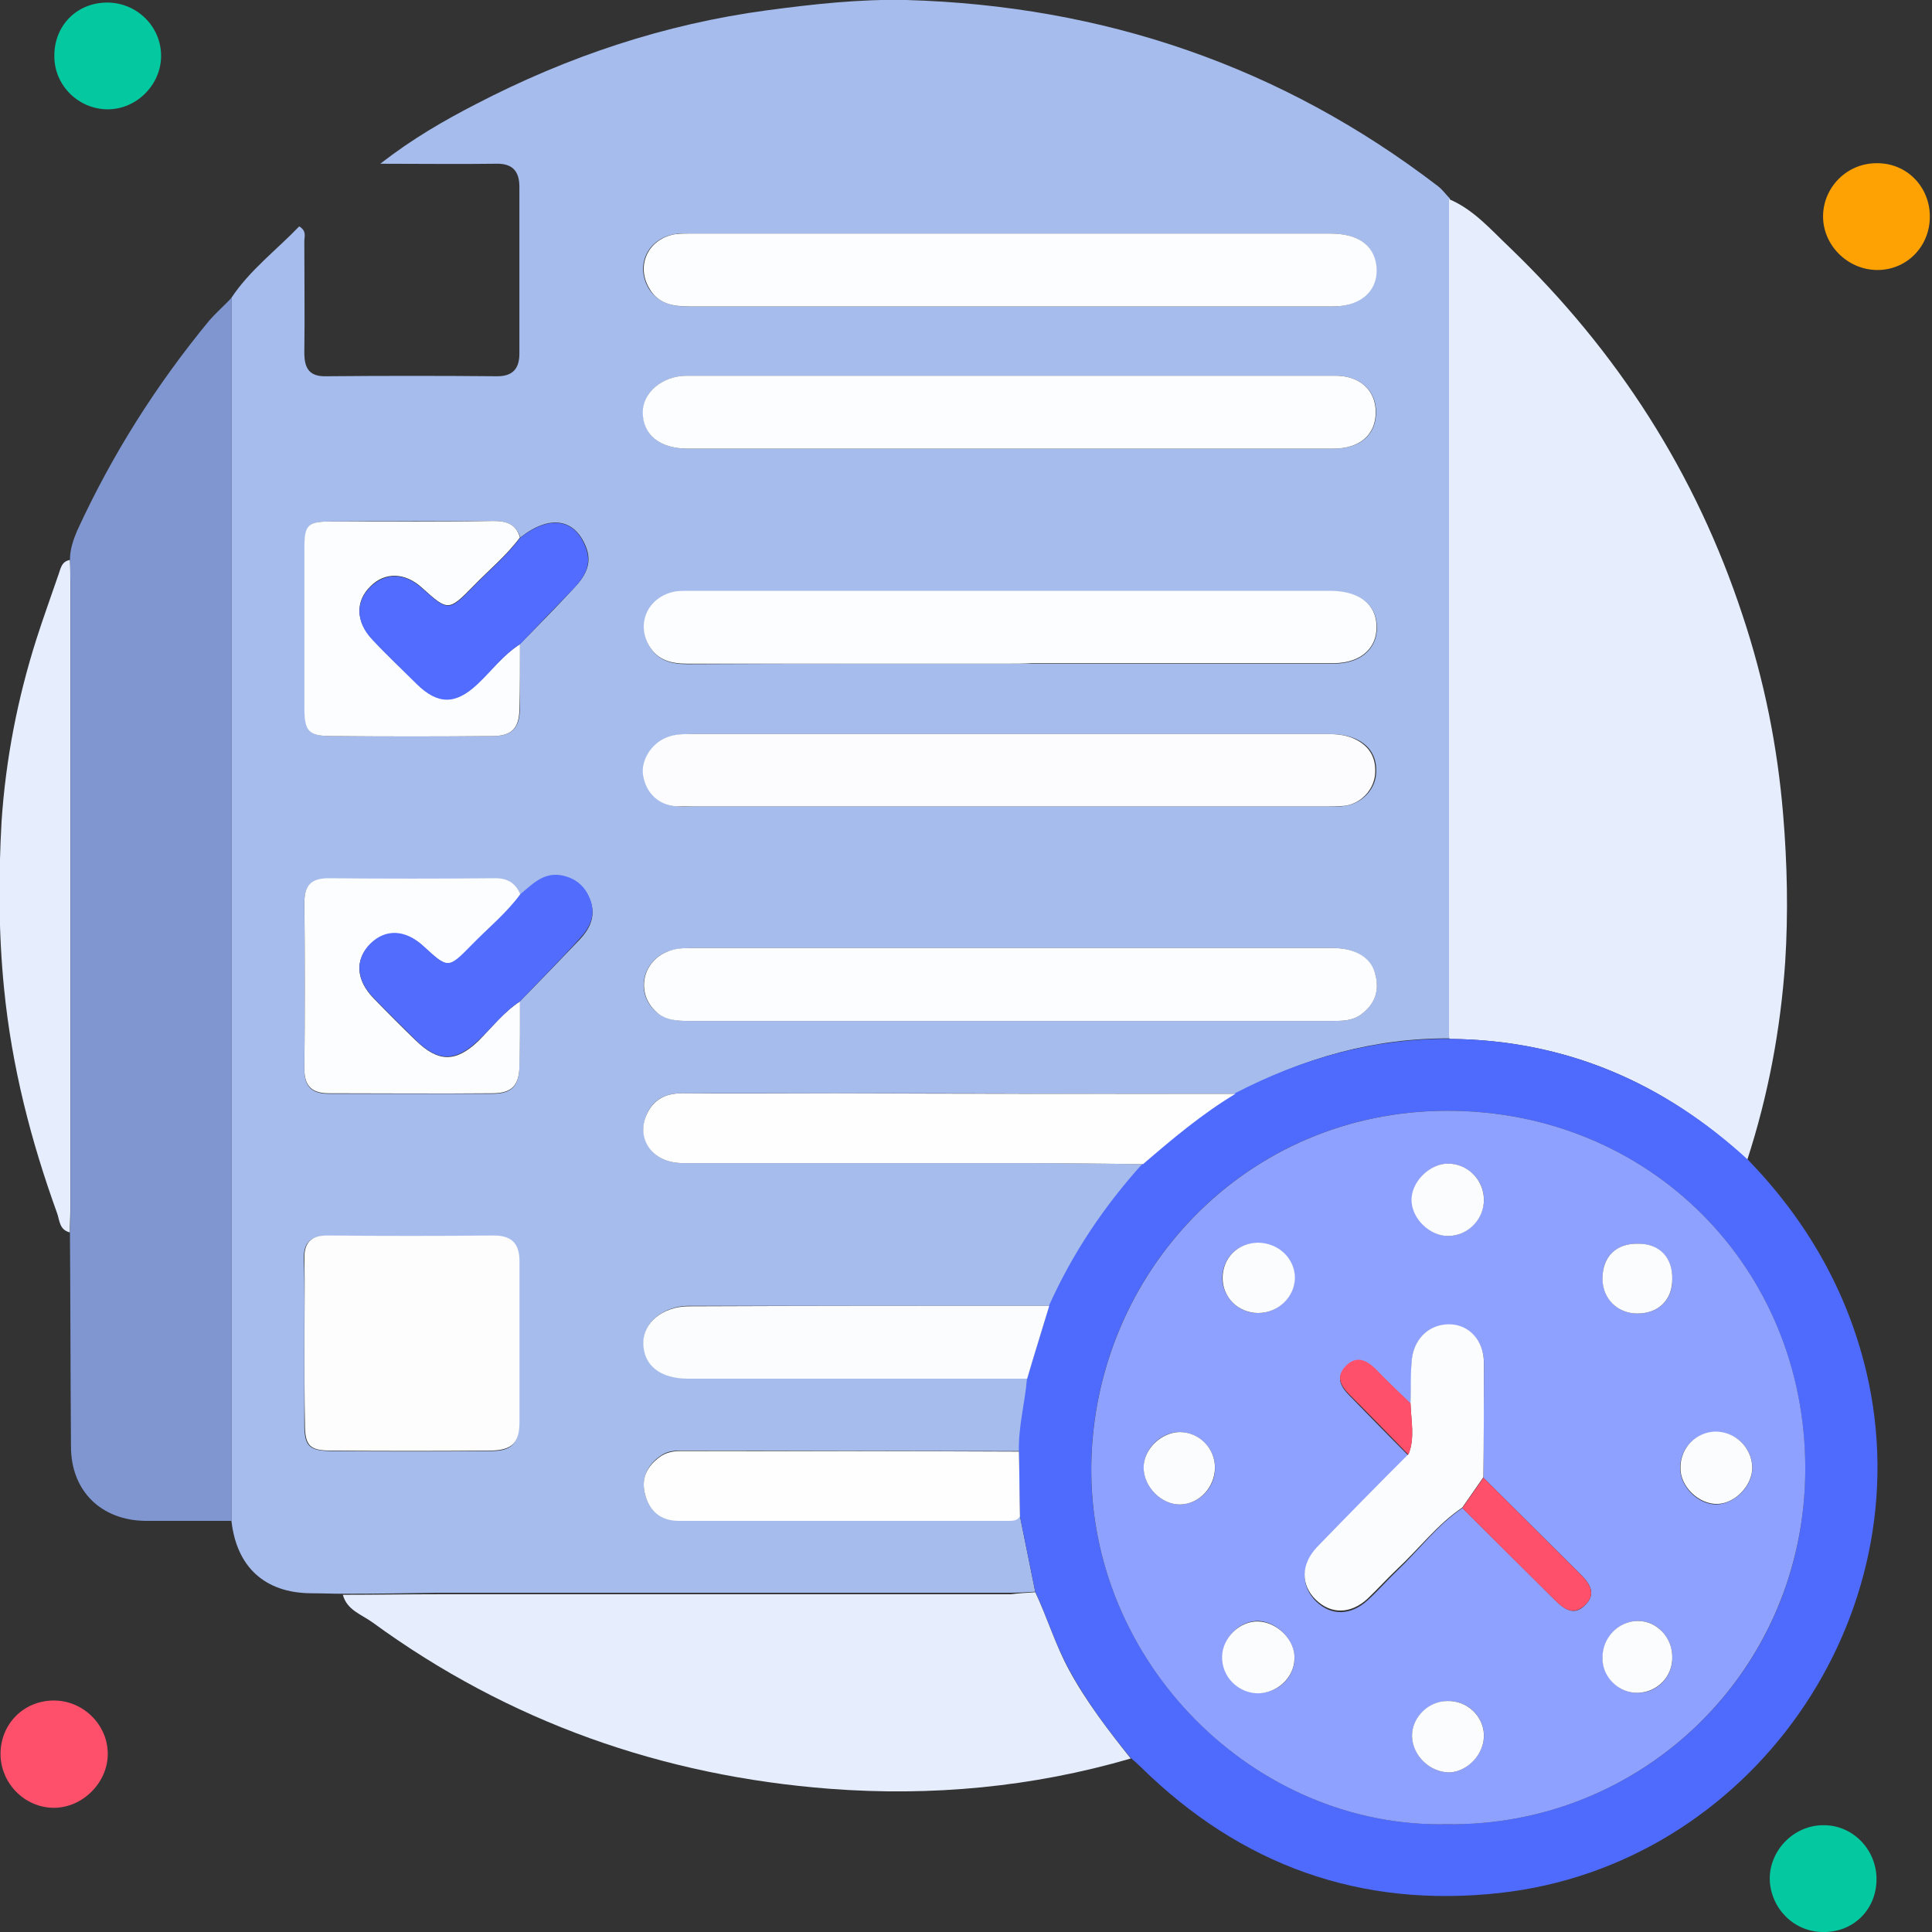
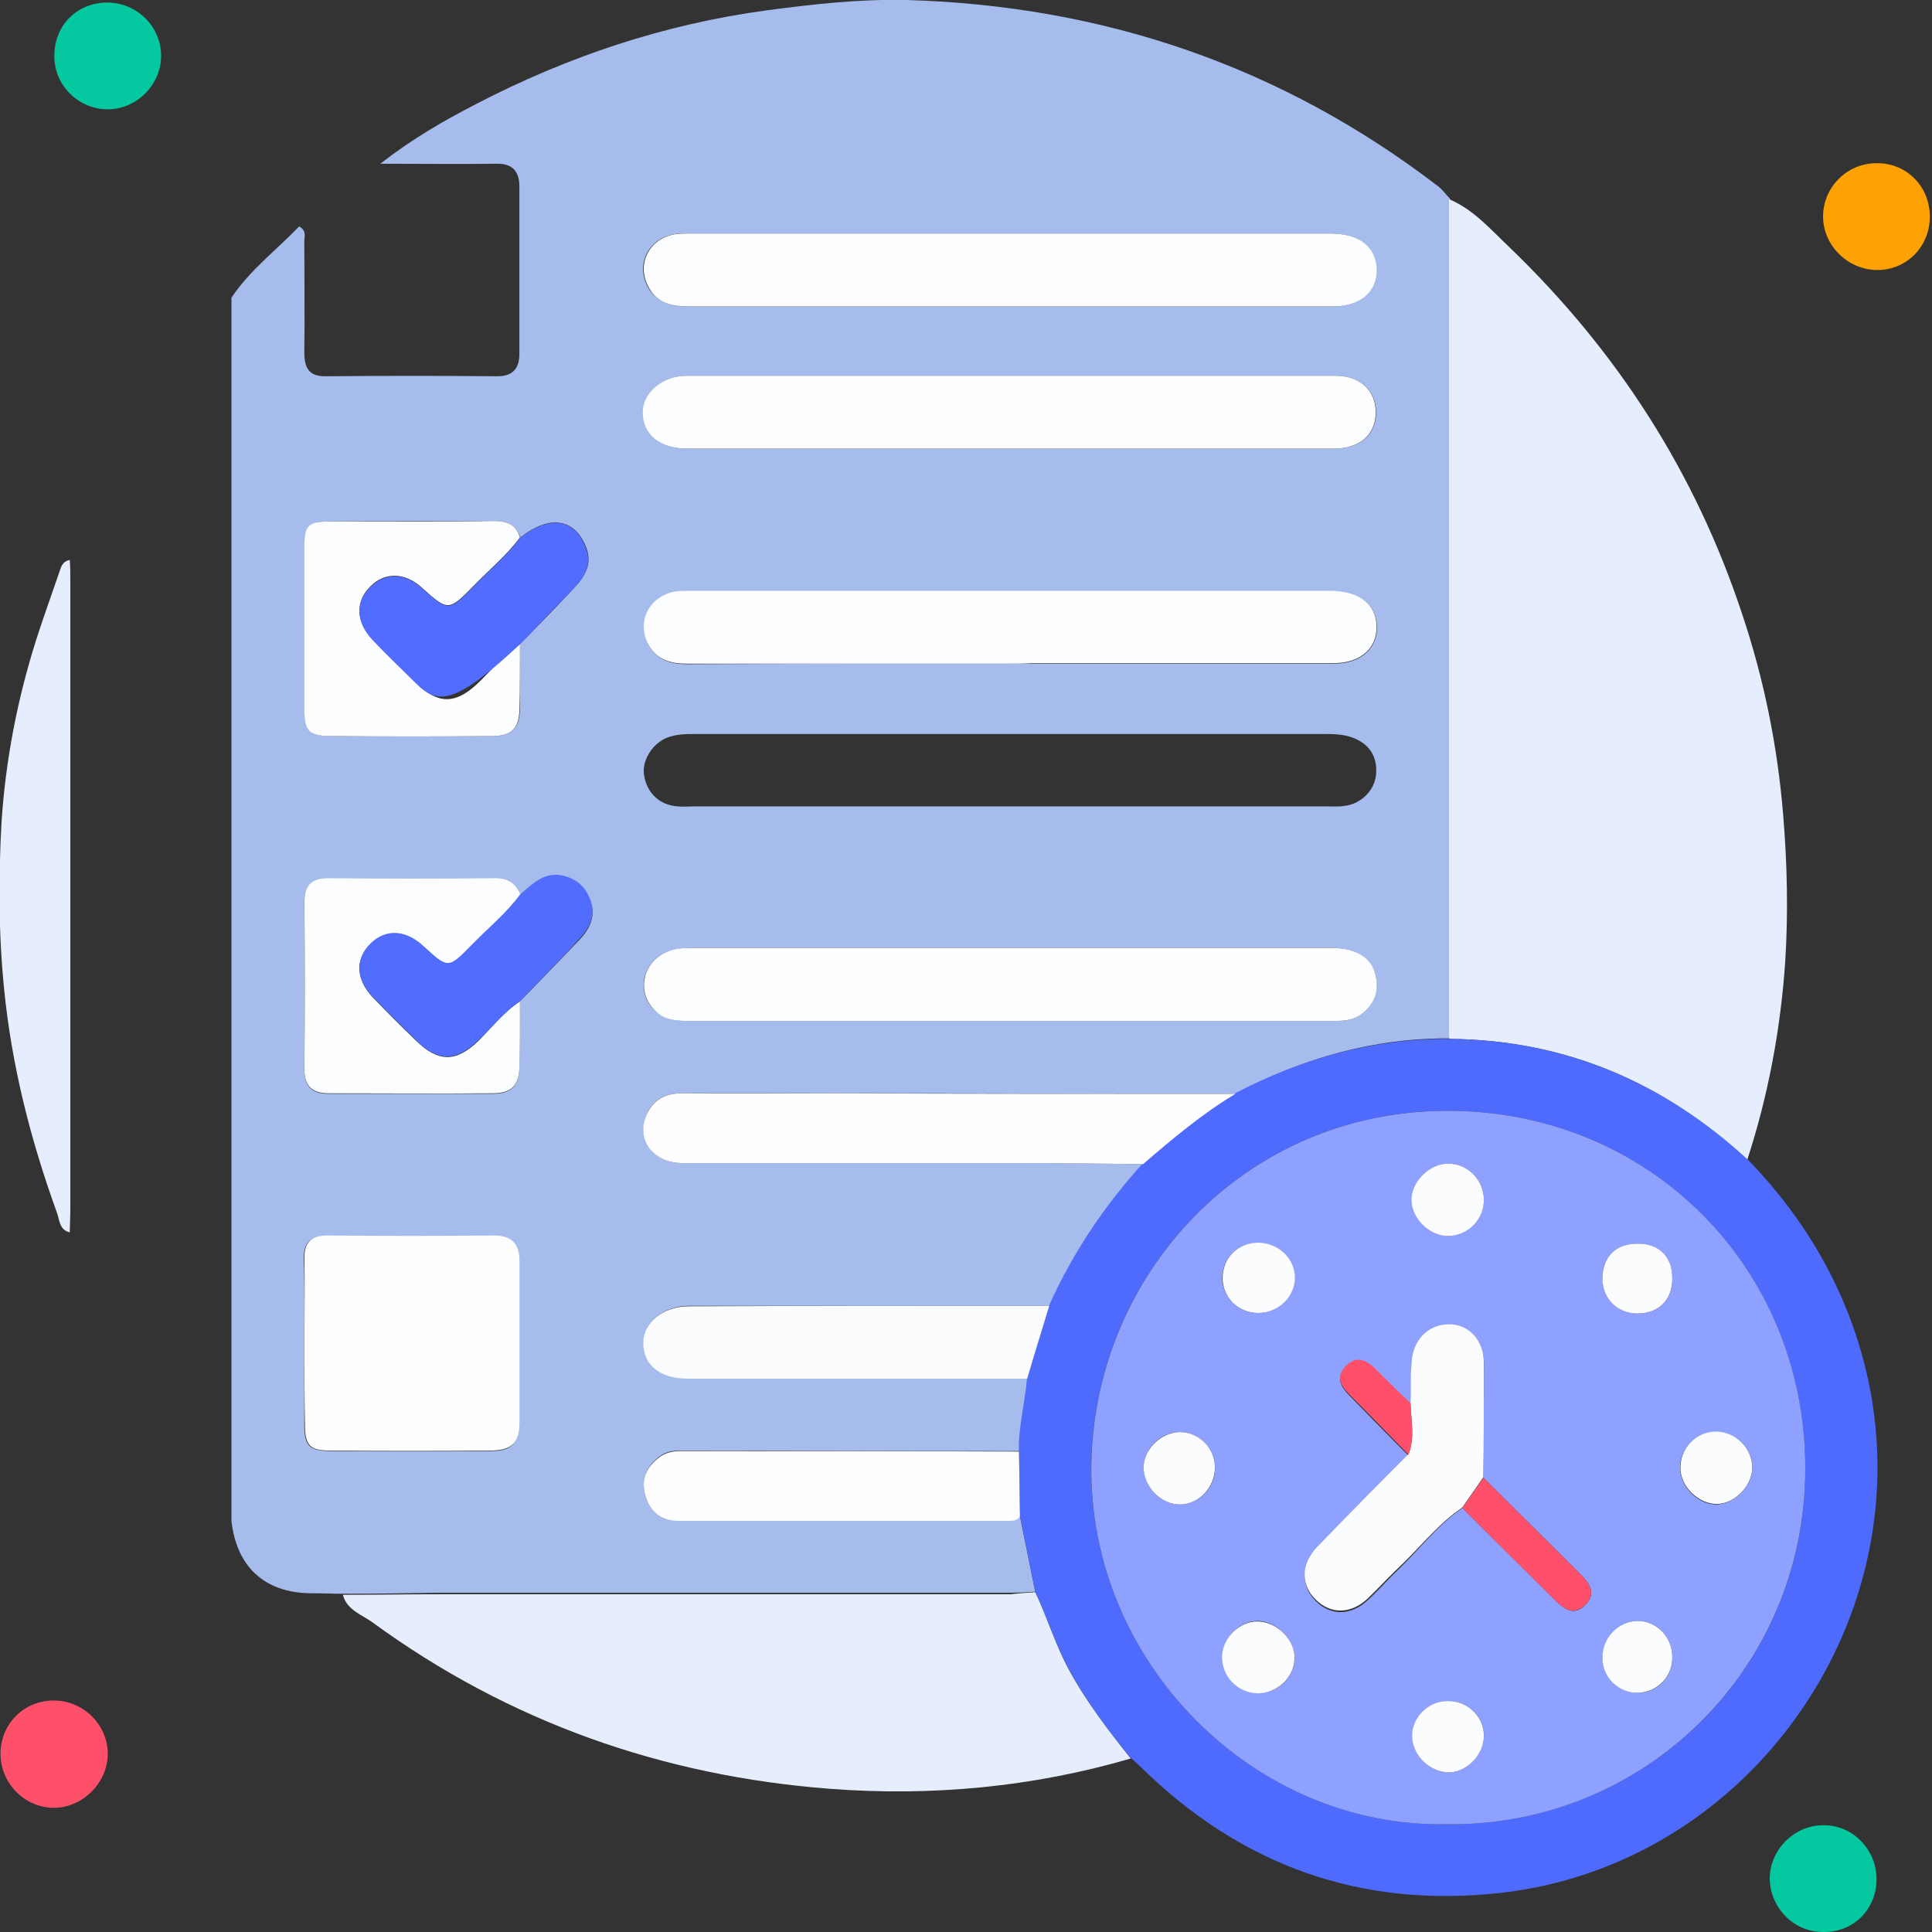
<svg xmlns="http://www.w3.org/2000/svg" width="60" height="60" viewBox="0 0 60 60" fill="none">
  <rect x="0" y="0" width="60" height="60" fill="#333333" stroke="none" />
  <g clip-path="url(#clip0_1655_5909)">
    <path d="M10.647 49.495C10.312 49.495 9.977 49.48 9.642 49.48C8.224 49.464 7.347 48.666 7.188 47.232C7.188 34.575 7.188 21.902 7.188 9.246C7.761 8.385 8.59 7.763 9.292 7.03C9.531 7.173 9.451 7.349 9.451 7.492C9.451 8.64 9.467 9.804 9.451 10.951C9.451 11.445 9.61 11.7 10.136 11.685C11.906 11.669 13.675 11.669 15.445 11.685C15.939 11.685 16.13 11.43 16.13 10.983C16.13 9.262 16.13 7.524 16.13 5.803C16.13 5.324 15.923 5.069 15.397 5.085C14.249 5.101 13.117 5.085 11.81 5.085C12.815 4.304 13.787 3.746 14.775 3.236C17.628 1.754 20.625 0.749 23.829 0.319C25.264 0.128 26.699 -0.032 28.149 0C34.27 0.176 39.802 2.057 44.664 5.787C44.807 5.898 44.903 6.042 45.03 6.169C45.03 14.825 45.03 23.48 45.03 32.136C45.03 32.168 45.03 32.216 45.046 32.248C42.671 32.232 40.471 32.853 38.383 33.969C34.239 33.969 30.094 33.953 25.933 33.953C24.34 33.953 22.761 33.953 21.167 33.953C20.689 33.953 20.306 34.129 20.099 34.575C19.733 35.356 20.275 36.121 21.199 36.121C24.674 36.121 28.149 36.121 31.624 36.121C32.915 36.121 34.207 36.137 35.498 36.153C34.302 37.476 33.314 38.927 32.597 40.553C28.867 40.553 25.137 40.553 21.406 40.553C20.609 40.553 19.988 41.063 19.988 41.685C19.988 42.386 20.498 42.8 21.375 42.8C24.881 42.8 28.404 42.8 31.911 42.8C31.847 43.55 31.656 44.299 31.656 45.064C28.149 45.064 24.642 45.048 21.119 45.048C20.896 45.048 20.689 45.08 20.498 45.223C20.115 45.494 19.924 45.877 20.02 46.355C20.147 46.897 20.498 47.216 21.072 47.216C24.483 47.216 27.894 47.216 31.305 47.216C31.449 47.216 31.592 47.216 31.672 47.072C31.831 47.853 31.991 48.651 32.15 49.432C31.895 49.448 31.64 49.464 31.385 49.464C25.471 49.464 19.541 49.464 13.627 49.464C12.639 49.48 11.635 49.495 10.647 49.495ZM16.146 31.1C16.768 30.462 17.389 29.825 17.995 29.187C18.298 28.868 18.505 28.486 18.346 28.008C18.186 27.545 17.852 27.29 17.405 27.211C16.879 27.131 16.529 27.497 16.162 27.8C16.018 27.45 15.795 27.29 15.381 27.29C13.659 27.306 11.922 27.306 10.2 27.29C9.658 27.29 9.451 27.514 9.451 28.04C9.467 29.761 9.467 31.499 9.451 33.22C9.451 33.778 9.722 33.969 10.216 33.969C11.906 33.969 13.596 33.969 15.285 33.969C15.891 33.969 16.114 33.73 16.13 33.141C16.146 32.455 16.13 31.77 16.146 31.1ZM16.146 20.006C16.704 19.432 17.278 18.858 17.82 18.268C18.155 17.917 18.41 17.519 18.202 16.993C17.852 16.1 17.071 15.973 16.162 16.69C16.018 16.291 15.748 16.18 15.333 16.18C13.643 16.196 11.954 16.18 10.264 16.196C9.579 16.196 9.467 16.307 9.467 16.993C9.467 18.666 9.467 20.324 9.467 21.998C9.467 22.699 9.595 22.859 10.296 22.859C11.97 22.875 13.627 22.875 15.301 22.859C15.891 22.859 16.13 22.62 16.146 22.03C16.146 21.345 16.146 20.675 16.146 20.006ZM31.353 13.932C34.717 13.932 38.064 13.932 41.428 13.932C42.241 13.932 42.735 13.502 42.735 12.8C42.735 12.131 42.241 11.669 41.475 11.669C34.764 11.669 28.054 11.669 21.343 11.669C20.578 11.669 19.972 12.179 19.972 12.8C19.972 13.502 20.482 13.932 21.359 13.932C24.69 13.932 28.022 13.932 31.353 13.932ZM31.337 9.517C31.911 9.517 32.485 9.517 33.059 9.517C35.833 9.517 38.622 9.517 41.396 9.517C42.288 9.517 42.83 8.975 42.719 8.21C42.639 7.588 42.145 7.253 41.284 7.253C34.653 7.253 28.022 7.253 21.39 7.253C21.247 7.253 21.104 7.237 20.976 7.269C20.115 7.397 19.717 8.241 20.147 8.959C20.434 9.421 20.88 9.517 21.375 9.517C24.706 9.517 28.022 9.517 31.337 9.517ZM31.29 20.611C31.545 20.611 31.8 20.611 32.071 20.611C35.195 20.611 38.303 20.611 41.428 20.611C42.32 20.611 42.846 20.069 42.751 19.32C42.671 18.714 42.145 18.364 41.316 18.364C34.685 18.364 28.054 18.364 21.422 18.364C21.279 18.364 21.135 18.348 21.008 18.38C20.163 18.523 19.749 19.352 20.179 20.085C20.45 20.532 20.88 20.627 21.359 20.627C24.658 20.611 27.974 20.611 31.29 20.611ZM31.337 25.043C34.637 25.043 37.937 25.043 41.22 25.043C41.396 25.043 41.587 25.059 41.762 25.027C42.273 24.963 42.687 24.549 42.735 24.054C42.783 23.497 42.528 23.098 42.002 22.907C41.746 22.811 41.459 22.795 41.189 22.795C34.637 22.795 28.085 22.795 21.534 22.795C21.247 22.795 20.976 22.811 20.721 22.907C20.243 23.098 19.924 23.64 20.004 24.086C20.099 24.644 20.498 25.011 21.056 25.043C21.231 25.059 21.406 25.043 21.598 25.043C24.834 25.043 28.085 25.043 31.337 25.043ZM31.353 31.706C34.685 31.706 38.032 31.706 41.364 31.706C41.683 31.706 42.002 31.706 42.273 31.499C42.703 31.18 42.846 30.749 42.703 30.239C42.559 29.729 42.065 29.442 41.38 29.442C34.733 29.442 28.07 29.442 21.422 29.442C21.183 29.442 20.944 29.474 20.721 29.554C19.94 29.873 19.733 30.829 20.354 31.403C20.657 31.674 21.024 31.706 21.406 31.706C24.722 31.706 28.038 31.706 31.353 31.706ZM9.451 41.669C9.451 42.529 9.451 43.374 9.451 44.235C9.451 44.904 9.595 45.048 10.248 45.064C11.922 45.08 13.596 45.08 15.253 45.064C15.891 45.064 16.114 44.825 16.114 44.187C16.13 42.514 16.114 40.84 16.114 39.182C16.114 38.64 15.891 38.385 15.317 38.385C13.596 38.401 11.858 38.401 10.136 38.385C9.626 38.385 9.419 38.608 9.435 39.118C9.467 39.963 9.451 40.808 9.451 41.669Z" fill="#A5BCEC" />
    <path d="M45.016 32.264C45.016 32.232 45 32.184 45 32.152C45 23.496 45 14.841 45 6.185C45.765 6.504 46.307 7.141 46.881 7.683C50.228 10.903 52.667 14.697 54.118 19.113C54.788 21.121 55.202 23.178 55.377 25.298C55.505 26.828 55.537 28.358 55.441 29.873C55.298 31.961 54.915 34.017 54.261 36.026C51.679 33.619 48.618 32.296 45.016 32.264Z" fill="#E6EEFE" />
-     <path d="M7.193 9.246C7.193 21.902 7.193 34.575 7.193 47.232C6.3 47.232 5.408 47.232 4.515 47.232C3.144 47.216 2.204 46.307 2.204 44.92C2.188 42.705 2.188 40.489 2.172 38.273C2.188 38.034 2.188 37.795 2.188 37.556C2.188 31.068 2.188 24.58 2.188 18.108C2.188 17.869 2.172 17.63 2.172 17.391C2.172 17.072 2.268 16.785 2.395 16.483C3.479 14.123 4.85 11.956 6.492 9.963C6.715 9.708 6.97 9.485 7.193 9.246Z" fill="#7F96D0" />
    <path d="M45.016 32.264C48.602 32.295 51.679 33.618 54.293 36.025C56.094 37.891 57.353 40.058 57.959 42.593C59.761 50.212 54.357 57.928 46.578 58.788C42.242 59.267 38.528 57.928 35.419 54.867C35.324 54.772 35.212 54.676 35.117 54.596C34.399 53.719 33.73 52.827 33.188 51.822C32.773 51.057 32.518 50.228 32.152 49.431C31.992 48.65 31.833 47.853 31.673 47.072C31.657 46.403 31.657 45.733 31.642 45.064C31.626 44.299 31.833 43.549 31.896 42.8C32.12 42.051 32.359 41.302 32.582 40.537C33.315 38.911 34.288 37.46 35.483 36.137C36.392 35.356 37.332 34.575 38.352 33.953C40.441 32.869 42.656 32.248 45.016 32.264ZM44.904 56.652C50.977 56.748 56.078 51.902 56.062 45.606C56.062 39.341 51.2 34.495 44.952 34.495C38.671 34.495 33.985 39.548 33.889 45.478C33.794 51.599 38.942 56.764 44.904 56.652Z" fill="#4F6BFE" />
    <path d="M32.152 49.448C32.519 50.229 32.774 51.074 33.188 51.839C33.73 52.843 34.416 53.736 35.117 54.612C32.056 55.505 28.916 55.792 25.776 55.553C20.579 55.154 15.813 53.481 11.573 50.388C11.222 50.133 10.776 50.006 10.648 49.528C11.637 49.528 12.641 49.511 13.629 49.511C19.543 49.511 25.473 49.511 31.387 49.511C31.642 49.48 31.897 49.464 32.152 49.448Z" fill="#E6EEFE" />
    <path d="M2.168 17.391C2.184 17.63 2.184 17.869 2.184 18.108C2.184 24.596 2.184 31.084 2.184 37.556C2.184 37.795 2.168 38.034 2.168 38.273C1.834 38.194 1.85 37.875 1.77 37.667C0.957 35.42 0.367 33.124 0.128 30.717C-0.047 28.98 -0.047 27.242 0.048 25.521C0.176 23.592 0.543 21.695 1.132 19.846C1.34 19.192 1.579 18.539 1.802 17.885C1.882 17.678 1.897 17.439 2.168 17.391Z" fill="#E6EEFE" />
    <path d="M1.673 52.811C2.582 52.811 3.347 53.56 3.347 54.469C3.347 55.361 2.566 56.143 1.673 56.143C0.765 56.143 0.016 55.377 0.016 54.469C0.016 53.544 0.733 52.811 1.673 52.811Z" fill="#FE506B" />
    <path d="M59.933 6.727C59.933 7.667 59.2 8.401 58.275 8.385C57.367 8.369 56.602 7.604 56.617 6.695C56.633 5.802 57.367 5.069 58.275 5.069C59.2 5.053 59.933 5.786 59.933 6.727Z" fill="#FEA203" />
    <path d="M1.688 1.722C1.688 0.781 2.405 0.064 3.361 0.08C4.254 0.096 4.987 0.813 5.003 1.706C5.019 2.614 4.254 3.395 3.346 3.395C2.437 3.395 1.672 2.646 1.688 1.722Z" fill="#04C9A0" />
    <path d="M58.277 58.358C58.277 59.299 57.559 60.016 56.619 60C55.71 60 54.993 59.267 54.961 58.374C54.945 57.465 55.71 56.684 56.619 56.684C57.528 56.668 58.277 57.434 58.277 58.358Z" fill="#04C9A0" />
    <path d="M31.358 13.932C28.027 13.932 24.679 13.932 21.348 13.932C20.487 13.932 19.961 13.502 19.961 12.8C19.961 12.194 20.567 11.668 21.332 11.668C28.043 11.668 34.754 11.668 41.465 11.668C42.246 11.668 42.724 12.131 42.724 12.8C42.724 13.502 42.23 13.932 41.417 13.932C38.069 13.932 34.722 13.932 31.358 13.932Z" fill="#FCFDFE" />
    <path d="M31.341 9.516C28.026 9.516 24.71 9.516 21.394 9.516C20.9 9.516 20.438 9.437 20.167 8.959C19.736 8.241 20.135 7.396 20.996 7.269C21.139 7.253 21.267 7.253 21.41 7.253C28.041 7.253 34.673 7.253 41.304 7.253C42.149 7.253 42.643 7.588 42.739 8.209C42.85 8.975 42.308 9.516 41.416 9.516C38.642 9.516 35.852 9.516 33.079 9.516C32.505 9.516 31.915 9.516 31.341 9.516Z" fill="#FCFDFE" />
    <path d="M31.293 20.611C27.978 20.611 24.662 20.611 21.346 20.611C20.868 20.611 20.438 20.516 20.167 20.069C19.736 19.352 20.135 18.507 20.996 18.364C21.139 18.348 21.267 18.348 21.41 18.348C28.041 18.348 34.673 18.348 41.304 18.348C42.133 18.348 42.659 18.698 42.739 19.304C42.834 20.069 42.308 20.595 41.416 20.595C38.291 20.595 35.183 20.595 32.058 20.595C31.803 20.611 31.548 20.611 31.293 20.611Z" fill="#FCFDFE" />
-     <path d="M31.339 25.043C28.087 25.043 24.819 25.043 21.567 25.043C21.392 25.043 21.216 25.043 21.025 25.043C20.467 25.011 20.069 24.644 19.973 24.086C19.893 23.64 20.212 23.098 20.691 22.907C20.945 22.795 21.232 22.795 21.503 22.795C28.055 22.795 34.606 22.795 41.158 22.795C41.445 22.795 41.716 22.811 41.971 22.907C42.497 23.114 42.752 23.496 42.704 24.054C42.657 24.548 42.242 24.979 41.732 25.027C41.557 25.043 41.381 25.043 41.19 25.043C37.938 25.043 34.638 25.043 31.339 25.043Z" fill="#FCFCFE" />
    <path d="M31.357 31.706C28.041 31.706 24.725 31.706 21.41 31.706C21.027 31.706 20.645 31.69 20.358 31.403C19.752 30.829 19.943 29.873 20.724 29.554C20.947 29.458 21.186 29.442 21.426 29.442C28.073 29.442 34.736 29.442 41.383 29.442C42.084 29.442 42.579 29.729 42.706 30.239C42.85 30.75 42.706 31.18 42.276 31.499C42.005 31.706 41.686 31.706 41.367 31.706C38.02 31.706 34.688 31.706 31.357 31.706Z" fill="#FCFDFE" />
    <path d="M9.454 41.669C9.454 40.808 9.47 39.963 9.454 39.102C9.438 38.608 9.645 38.369 10.155 38.369C11.877 38.385 13.614 38.385 15.336 38.369C15.894 38.369 16.133 38.624 16.133 39.166C16.133 40.84 16.133 42.514 16.133 44.172C16.133 44.809 15.894 45.032 15.272 45.048C13.598 45.064 11.925 45.064 10.267 45.048C9.613 45.048 9.47 44.889 9.47 44.219C9.454 43.374 9.454 42.53 9.454 41.669Z" fill="#FDFDFE" />
    <path d="M38.368 33.97C37.332 34.591 36.407 35.372 35.499 36.153C34.208 36.138 32.917 36.121 31.625 36.121C28.15 36.121 24.675 36.121 21.2 36.121C20.26 36.121 19.718 35.356 20.1 34.575C20.308 34.145 20.674 33.954 21.168 33.954C22.762 33.97 24.341 33.954 25.935 33.954C30.063 33.97 34.224 33.97 38.368 33.97Z" fill="#FEFEFE" />
    <path d="M16.148 20.005C16.148 20.675 16.148 21.36 16.132 22.03C16.116 22.62 15.893 22.859 15.287 22.859C13.614 22.875 11.956 22.875 10.282 22.859C9.581 22.859 9.453 22.699 9.453 21.998C9.453 20.324 9.453 18.666 9.453 16.993C9.453 16.307 9.565 16.196 10.25 16.196C11.94 16.196 13.63 16.212 15.319 16.18C15.734 16.18 16.021 16.275 16.148 16.69C15.734 17.248 15.192 17.694 14.713 18.188C13.932 18.985 13.916 18.985 13.104 18.252C12.578 17.774 11.956 17.758 11.509 18.204C11.031 18.666 11.047 19.304 11.557 19.846C12.004 20.324 12.482 20.77 12.944 21.233C13.598 21.87 14.14 21.87 14.809 21.249C15.255 20.834 15.622 20.34 16.148 20.005Z" fill="#FCFDFE" />
    <path d="M16.148 31.1C16.148 31.77 16.148 32.455 16.132 33.125C16.116 33.714 15.893 33.953 15.287 33.953C13.598 33.969 11.908 33.953 10.218 33.953C9.724 33.953 9.453 33.762 9.453 33.204C9.469 31.483 9.469 29.745 9.453 28.024C9.453 27.498 9.66 27.274 10.202 27.274C11.924 27.29 13.661 27.29 15.383 27.274C15.781 27.274 16.021 27.434 16.164 27.785C15.734 28.374 15.16 28.852 14.65 29.363C13.932 30.096 13.916 30.096 13.151 29.395C12.593 28.884 11.988 28.852 11.509 29.315C11.015 29.793 11.047 30.431 11.605 31.005C12.036 31.451 12.466 31.881 12.912 32.312C13.614 32.997 14.156 32.997 14.857 32.328C15.271 31.913 15.638 31.435 16.148 31.1Z" fill="#FCFDFE" />
    <path d="M32.586 40.553C32.362 41.302 32.123 42.051 31.9 42.816C28.393 42.816 24.87 42.816 21.363 42.816C20.503 42.816 19.977 42.402 19.977 41.7C19.977 41.079 20.582 40.569 21.395 40.569C25.125 40.553 28.855 40.553 32.586 40.553Z" fill="#FBFCFE" />
    <path d="M31.644 45.08C31.66 45.749 31.66 46.419 31.676 47.088C31.596 47.232 31.453 47.232 31.309 47.232C27.898 47.232 24.487 47.232 21.076 47.232C20.502 47.232 20.151 46.913 20.024 46.371C19.912 45.893 20.103 45.526 20.502 45.239C20.677 45.112 20.9 45.064 21.123 45.064C24.614 45.064 28.137 45.064 31.644 45.08Z" fill="#FEFEFE" />
    <path d="M16.145 31.1C15.634 31.435 15.284 31.913 14.853 32.311C14.152 32.981 13.594 32.981 12.909 32.295C12.478 31.865 12.032 31.435 11.602 30.988C11.044 30.415 11.028 29.777 11.506 29.299C11.984 28.836 12.59 28.868 13.148 29.378C13.913 30.08 13.913 30.096 14.646 29.346C15.156 28.82 15.73 28.358 16.16 27.768C16.527 27.465 16.862 27.099 17.404 27.178C17.866 27.258 18.185 27.513 18.344 27.976C18.504 28.454 18.297 28.836 17.994 29.155C17.388 29.825 16.75 30.462 16.145 31.1Z" fill="#526DFE" />
-     <path d="M16.15 20.006C15.624 20.34 15.257 20.851 14.811 21.265C14.141 21.887 13.599 21.887 12.946 21.249C12.483 20.787 12.005 20.34 11.559 19.862C11.049 19.32 11.033 18.683 11.511 18.22C11.973 17.774 12.579 17.79 13.105 18.268C13.934 19.001 13.934 19.001 14.715 18.204C15.193 17.71 15.735 17.264 16.15 16.706C17.058 15.989 17.855 16.1 18.19 17.009C18.397 17.535 18.142 17.933 17.808 18.284C17.266 18.842 16.708 19.416 16.15 20.006Z" fill="#516CFE" />
+     <path d="M16.15 20.006C14.141 21.887 13.599 21.887 12.946 21.249C12.483 20.787 12.005 20.34 11.559 19.862C11.049 19.32 11.033 18.683 11.511 18.22C11.973 17.774 12.579 17.79 13.105 18.268C13.934 19.001 13.934 19.001 14.715 18.204C15.193 17.71 15.735 17.264 16.15 16.706C17.058 15.989 17.855 16.1 18.19 17.009C18.397 17.535 18.142 17.933 17.808 18.284C17.266 18.842 16.708 19.416 16.15 20.006Z" fill="#516CFE" />
    <path d="M44.907 56.653C38.945 56.764 33.796 51.616 33.892 45.479C33.988 39.549 38.674 34.496 44.955 34.496C51.219 34.496 56.065 39.358 56.065 45.606C56.065 51.903 50.98 56.748 44.907 56.653ZM45.417 46.834C46.373 47.79 47.33 48.73 48.286 49.687C48.573 49.974 48.892 50.213 49.243 49.83C49.577 49.496 49.37 49.177 49.099 48.906C48.095 47.902 47.075 46.897 46.071 45.893C46.071 44.714 46.086 43.518 46.086 42.338C46.086 41.653 45.64 41.159 45.034 41.143C44.365 41.111 43.871 41.605 43.839 42.354C43.823 42.769 43.823 43.183 43.807 43.598C43.44 43.247 43.074 42.88 42.707 42.53C42.42 42.243 42.101 42.115 41.782 42.466C41.48 42.785 41.639 43.072 41.91 43.343C42.516 43.964 43.121 44.586 43.743 45.208C42.803 46.164 41.846 47.12 40.906 48.093C40.396 48.635 40.396 49.257 40.874 49.735C41.336 50.181 41.942 50.181 42.468 49.703C42.787 49.416 43.074 49.081 43.392 48.778C44.078 48.125 44.636 47.36 45.417 46.834ZM46.086 37.237C46.071 36.632 45.576 36.153 44.986 36.138C44.397 36.138 43.839 36.711 43.855 37.285C43.871 37.843 44.429 38.385 44.986 38.385C45.592 38.369 46.086 37.859 46.086 37.237ZM54.423 45.574C54.407 44.953 53.897 44.458 53.26 44.474C52.654 44.49 52.176 44.984 52.176 45.59C52.176 46.18 52.749 46.738 53.323 46.722C53.897 46.69 54.423 46.148 54.423 45.574ZM40.204 51.52C40.22 50.946 39.678 50.372 39.089 50.34C38.515 50.325 37.989 50.835 37.973 51.424C37.957 52.062 38.435 52.572 39.073 52.572C39.678 52.588 40.188 52.11 40.204 51.52ZM37.734 45.574C37.734 44.968 37.224 44.474 36.634 44.474C36.044 44.474 35.518 45 35.518 45.574C35.518 46.18 36.076 46.738 36.666 46.722C37.255 46.706 37.749 46.18 37.734 45.574ZM46.086 53.879C46.071 53.289 45.56 52.811 44.955 52.827C44.349 52.843 43.839 53.353 43.855 53.927C43.871 54.533 44.429 55.059 45.034 55.043C45.592 55.011 46.102 54.453 46.086 53.879ZM39.073 40.776C39.678 40.776 40.188 40.298 40.204 39.708C40.22 39.102 39.694 38.608 39.041 38.608C38.419 38.608 37.957 39.087 37.957 39.708C37.973 40.298 38.483 40.792 39.073 40.776ZM51.937 39.724C51.937 39.055 51.538 38.64 50.885 38.624C50.199 38.608 49.753 39.039 49.769 39.708C49.769 40.33 50.231 40.792 50.853 40.792C51.506 40.792 51.937 40.378 51.937 39.724ZM51.937 51.456C51.921 50.835 51.458 50.34 50.869 50.34C50.263 50.34 49.769 50.867 49.769 51.504C49.785 52.094 50.279 52.588 50.869 52.572C51.474 52.572 51.953 52.062 51.937 51.456Z" fill="#8FA1FE" />
    <path d="M43.803 43.582C43.819 43.167 43.803 42.753 43.835 42.338C43.867 41.605 44.361 41.111 45.031 41.127C45.637 41.143 46.083 41.637 46.083 42.322C46.083 43.502 46.083 44.697 46.067 45.877C45.844 46.196 45.637 46.499 45.413 46.818C44.632 47.344 44.074 48.093 43.389 48.73C43.07 49.033 42.783 49.352 42.464 49.655C41.938 50.133 41.333 50.133 40.87 49.687C40.392 49.225 40.392 48.587 40.902 48.045C41.843 47.073 42.783 46.116 43.74 45.16C43.947 44.666 43.819 44.124 43.803 43.582Z" fill="#FBFCFE" />
    <path d="M45.414 46.834C45.637 46.515 45.844 46.212 46.068 45.893C47.072 46.897 48.092 47.902 49.096 48.906C49.367 49.177 49.575 49.496 49.24 49.83C48.873 50.197 48.57 49.974 48.283 49.687C47.327 48.746 46.37 47.79 45.414 46.834Z" fill="#FE506B" />
    <path d="M46.084 37.237C46.1 37.859 45.59 38.385 44.968 38.385C44.41 38.385 43.852 37.859 43.836 37.285C43.82 36.711 44.394 36.137 44.968 36.137C45.574 36.137 46.068 36.631 46.084 37.237Z" fill="#FBFCFE" />
    <path d="M54.419 45.574C54.419 46.132 53.894 46.69 53.336 46.706C52.762 46.722 52.172 46.164 52.188 45.574C52.188 44.968 52.666 44.474 53.272 44.458C53.894 44.458 54.404 44.952 54.419 45.574Z" fill="#FBFCFE" />
    <path d="M40.201 51.52C40.185 52.11 39.659 52.588 39.053 52.588C38.432 52.572 37.938 52.062 37.953 51.44C37.969 50.85 38.511 50.34 39.069 50.356C39.675 50.372 40.233 50.946 40.201 51.52Z" fill="#FBFCFE" />
    <path d="M37.731 45.574C37.731 46.18 37.253 46.706 36.663 46.722C36.074 46.738 35.516 46.18 35.516 45.574C35.516 45.016 36.042 44.49 36.632 44.474C37.237 44.474 37.731 44.968 37.731 45.574Z" fill="#FBFCFE" />
    <path d="M46.084 53.879C46.099 54.469 45.589 55.011 45.032 55.043C44.426 55.059 43.868 54.533 43.852 53.927C43.836 53.353 44.346 52.827 44.952 52.827C45.558 52.811 46.068 53.289 46.084 53.879Z" fill="#FBFCFE" />
    <path d="M39.069 40.776C38.463 40.776 37.969 40.298 37.969 39.692C37.969 39.071 38.431 38.608 39.053 38.592C39.706 38.592 40.216 39.086 40.216 39.692C40.2 40.298 39.69 40.776 39.069 40.776Z" fill="#FBFCFE" />
    <path d="M51.934 39.724C51.934 40.377 51.503 40.792 50.85 40.792C50.228 40.792 49.766 40.33 49.766 39.708C49.766 39.023 50.196 38.608 50.882 38.624C51.535 38.624 51.95 39.054 51.934 39.724Z" fill="#FBFCFE" />
    <path d="M51.934 51.456C51.95 52.062 51.472 52.556 50.866 52.572C50.276 52.588 49.766 52.094 49.766 51.504C49.75 50.866 50.26 50.34 50.866 50.34C51.456 50.34 51.934 50.85 51.934 51.456Z" fill="#FBFCFE" />
    <path d="M43.806 43.581C43.822 44.108 43.949 44.65 43.742 45.176C43.136 44.554 42.531 43.932 41.909 43.31C41.638 43.04 41.479 42.753 41.782 42.434C42.1 42.099 42.403 42.211 42.706 42.498C43.073 42.88 43.439 43.231 43.806 43.581Z" fill="#FE506B" />
  </g>
  <defs>
    <clipPath id="clip0_1655_5909">
      <rect width="59.936" height="60" fill="white" />
    </clipPath>
  </defs>
</svg>